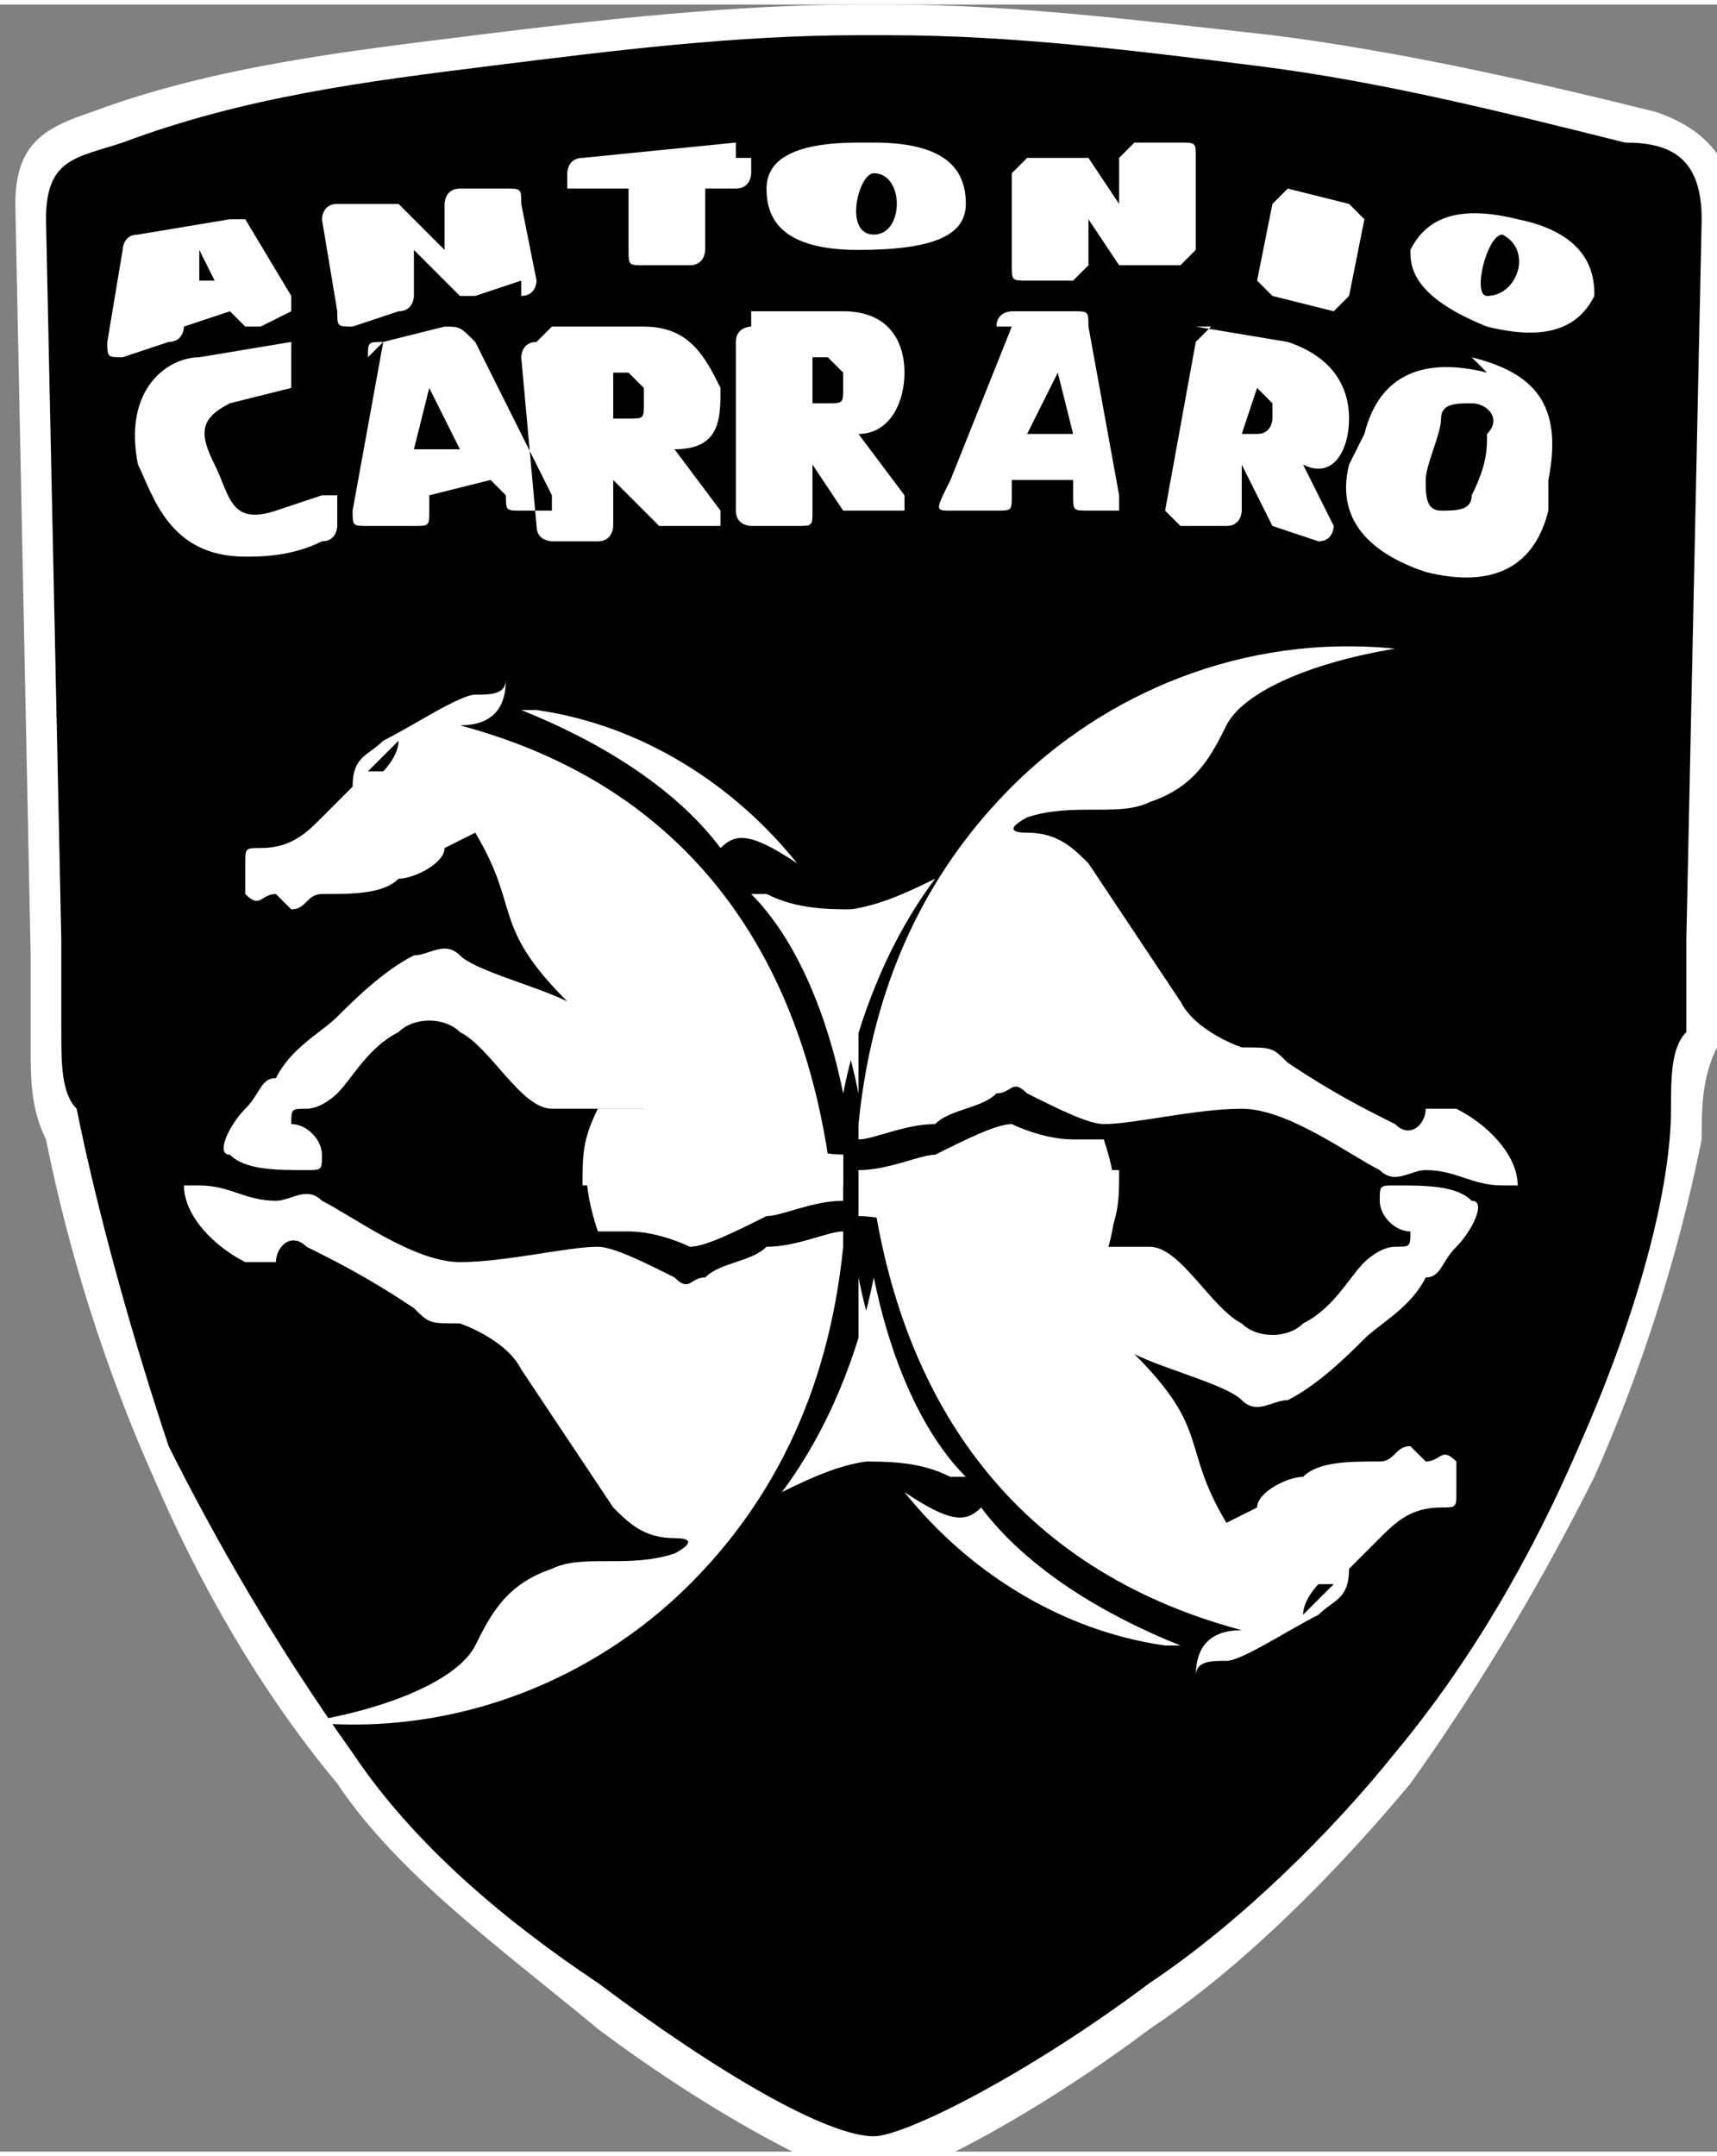
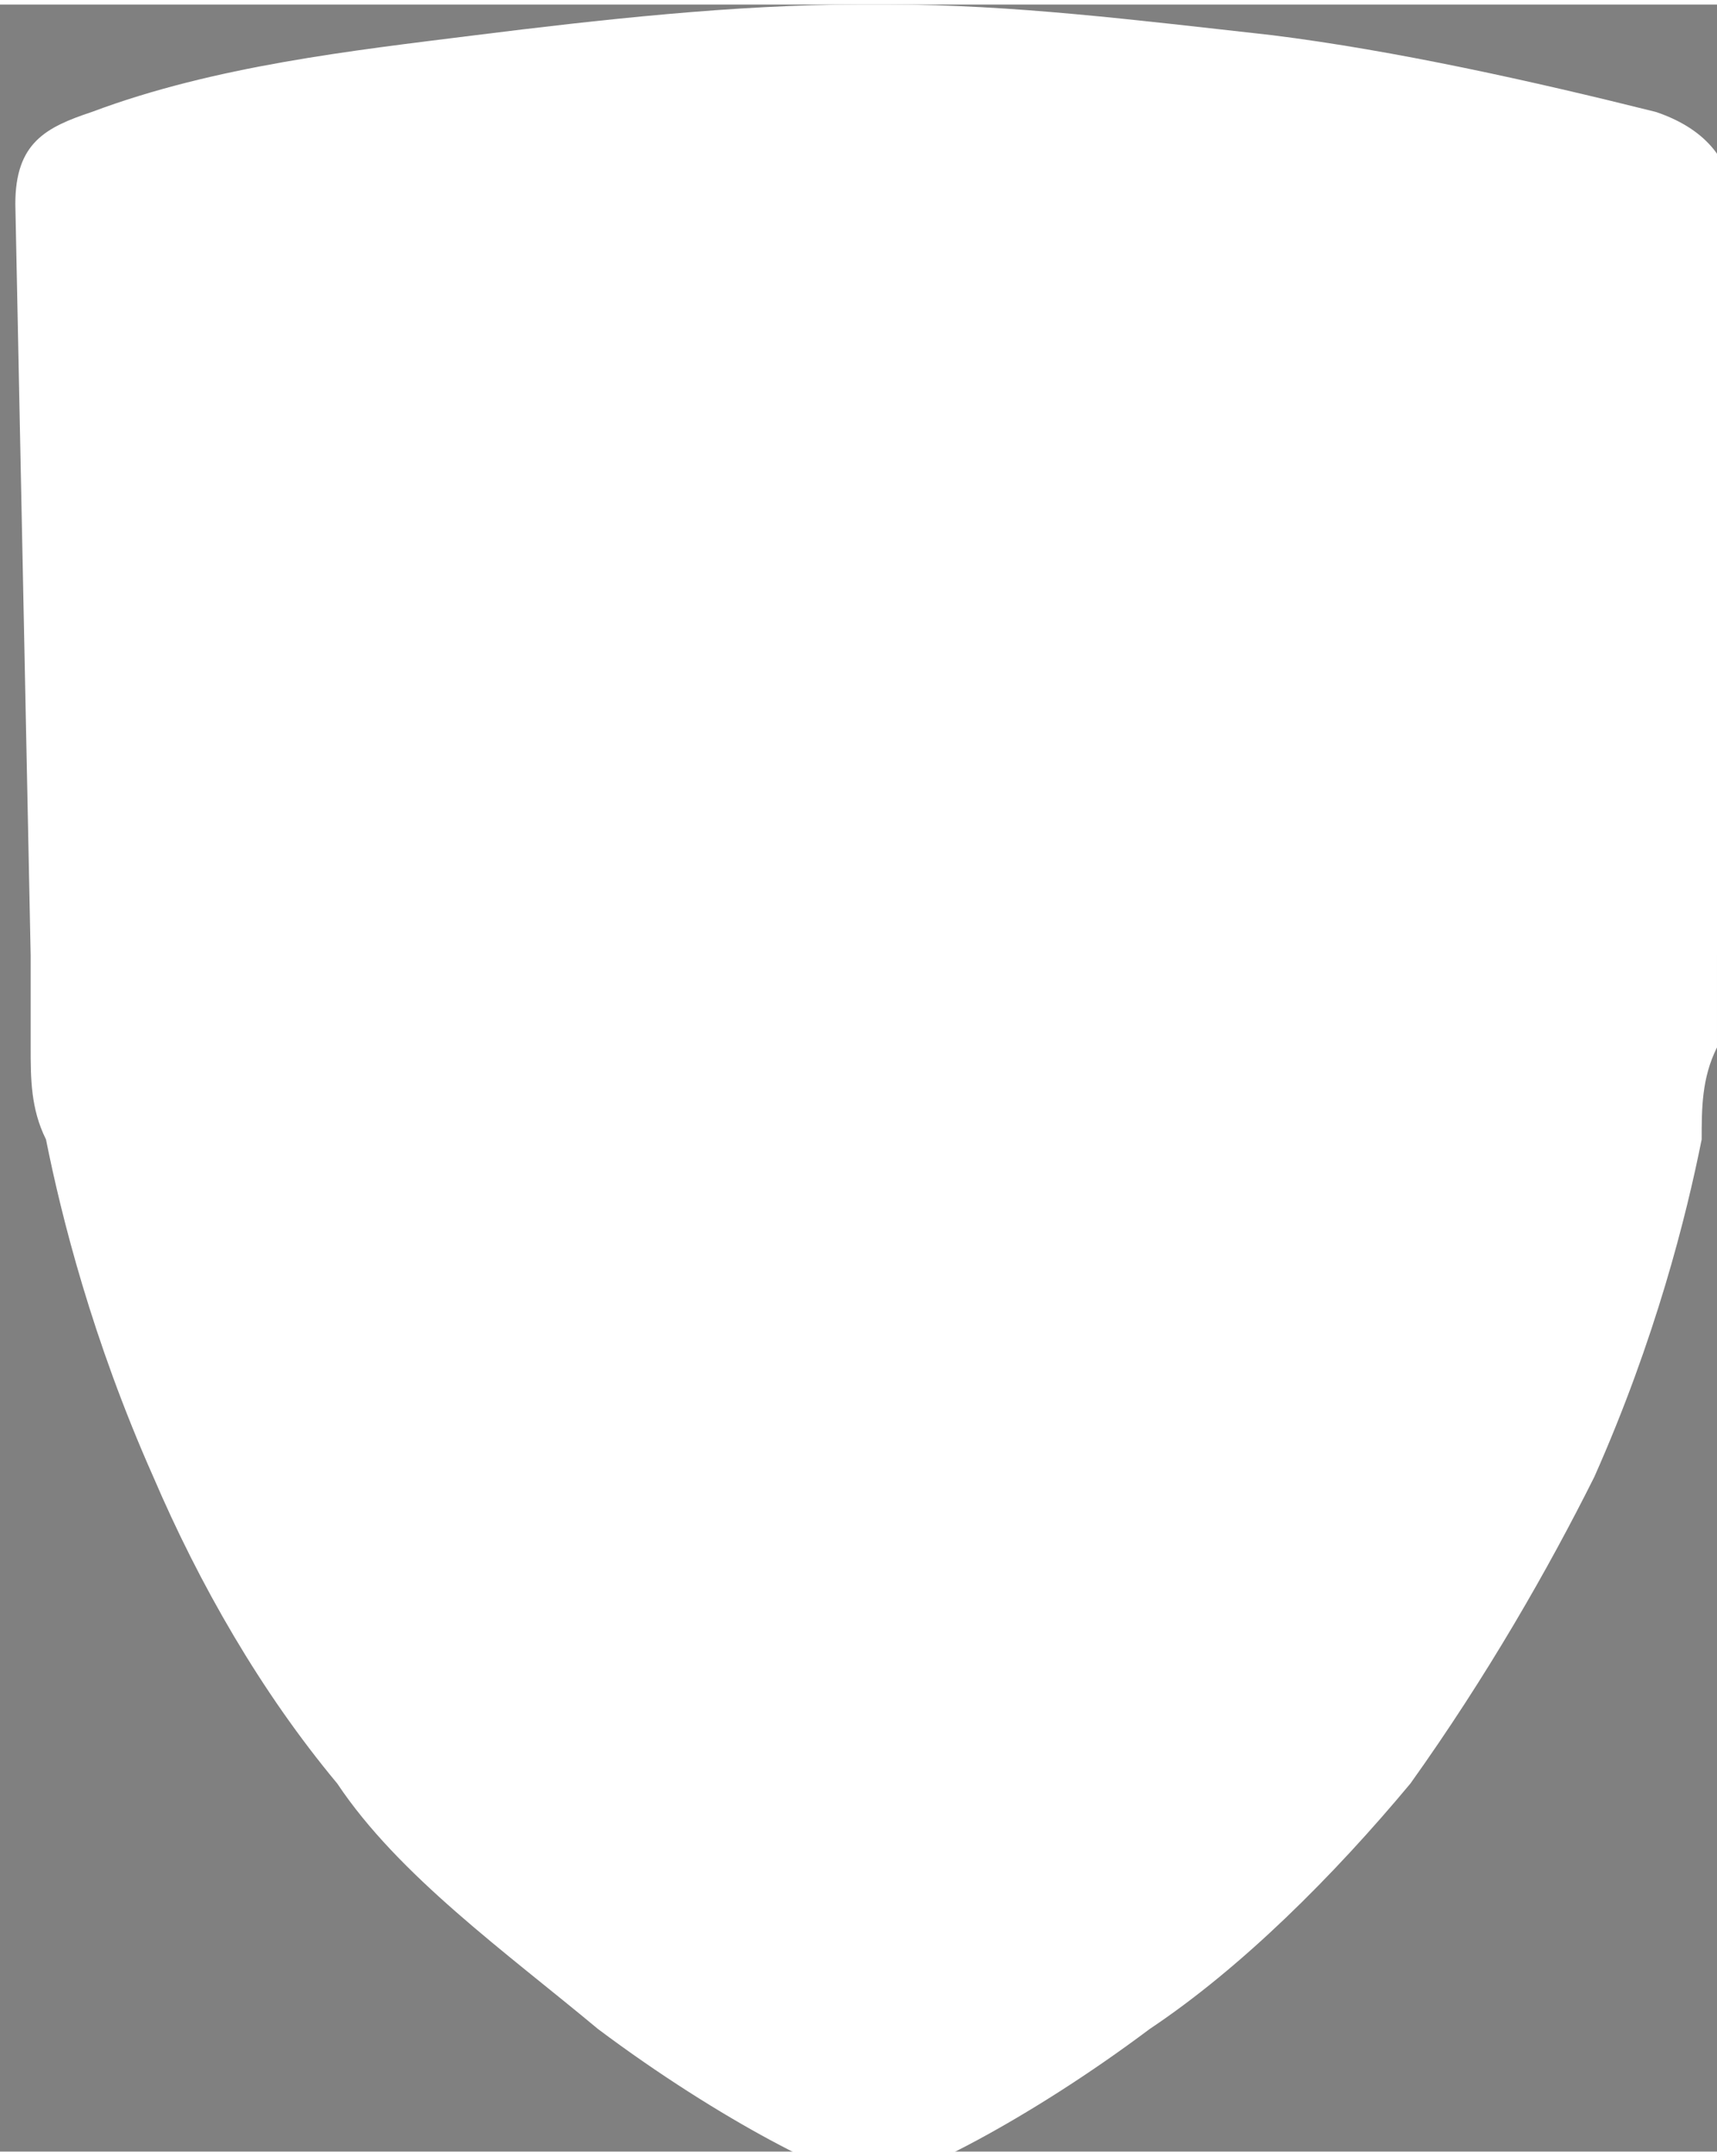
<svg xmlns="http://www.w3.org/2000/svg" xml:space="preserve" width="1.418in" height="1.78in" version="1.1" style="shape-rendering:geometricPrecision; text-rendering:geometricPrecision; image-rendering:optimizeQuality; fill-rule:evenodd; clip-rule:evenodd" viewBox="0 0 0.112 0.14">
  <rect x="0" y="0" width="0.112" height="0.14" fill="#808080" stroke="none" />
  <defs>
    <style type="text/css">
   
    .fil2 {fill:white}
    .fil0 {fill:white}
    .fil1 {fill:black;fill-rule:nonzero}
   
  </style>
  </defs>
  <g id="Layer_x0020_1">
    <g id="_1718019678688">
      <path class="fil0" d="M0.056 0c-0.008,-0 -0.017,0.001 -0.025,0.002 -0.008,0.001 -0.017,0.002 -0.025,0.005 -0.003,0.001 -0.005,0.002 -0.005,0.006l0.001 0.049c0,0.002 0,0.004 0,0.006 0,0.002 0,0.004 0.001,0.006 0.001,0.005 0.003,0.013 0.007,0.022 0.003,0.007 0.007,0.014 0.012,0.02 0.004,0.006 0.011,0.011 0.017,0.016 0.008,0.006 0.016,0.01 0.018,0.01 0,-0 0,0 0,0 0.002,0 0.01,-0.004 0.018,-0.01 0.006,-0.004 0.012,-0.01 0.017,-0.016 0.005,-0.007 0.009,-0.014 0.012,-0.02 0.004,-0.009 0.006,-0.017 0.007,-0.022 0,-0.002 0,-0.004 0.001,-0.006 0,-0.002 0,-0.004 0,-0.006l0.001 -0.049c0,-0.003 -0.002,-0.005 -0.005,-0.006 -0.008,-0.002 -0.017,-0.004 -0.025,-0.005 -0.009,-0.001 -0.017,-0.002 -0.025,-0.002z" />
-       <path class="fil1" d="M0.056 0.002c-0.008,-0 -0.016,0.001 -0.024,0.002 -0.008,0.001 -0.016,0.002 -0.024,0.005 -0.003,0.001 -0.005,0.001 -0.005,0.005l0.001 0.047c0,0.002 0,0.004 0,0.006 0,0.002 0,0.004 0.001,0.005 0.001,0.005 0.003,0.013 0.006,0.022 0.003,0.006 0.007,0.013 0.012,0.02 0.004,0.006 0.01,0.011 0.016,0.015 0.008,0.006 0.015,0.01 0.018,0.01 0,-0 0,0 0,0 0.002,0 0.01,-0.004 0.018,-0.01 0.006,-0.004 0.012,-0.01 0.016,-0.015 0.005,-0.006 0.009,-0.013 0.012,-0.02 0.004,-0.009 0.006,-0.017 0.006,-0.022 0,-0.002 0,-0.004 0.001,-0.005 0,-0.002 0,-0.004 0,-0.006l0.001 -0.047c0,-0.004 -0.002,-0.005 -0.005,-0.005 -0.008,-0.002 -0.016,-0.004 -0.024,-0.005 -0.008,-0.001 -0.016,-0.002 -0.024,-0.002z" />
      <path class="fil2" d="M0.018 0.022c0,-0 0.001,-0 0.001,0l0 0.002c0,0 -0,0.001 -0,0.001l-0.004 0.001c-0.002,0.001 -0.002,0.002 -0.001,0.004 0.001,0.002 0.001,0.004 0.004,0.003l0.003 -0.001c0.001,-0 0.001,-0 0.001,0l-0 0.002c-0,0 -0,0.001 -0.001,0.001 -0.002,0.001 -0.004,0.001 -0.005,0.001 -0.005,0 -0.006,-0.004 -0.007,-0.006 -0.001,-0.005 0.002,-0.007 0.004,-0.007l0.006 -0.001zm0.079 0.006c-0,0.001 -0,0.002 -0.001,0.004 -0,0.001 -0.001,0.001 -0.002,0.001 -0.001,-0 -0.001,-0.001 -0.001,-0.002 0,-0.001 0.001,-0.003 0.001,-0.004 0,-0.001 0.001,-0.001 0.002,-0.001 0.001,0 0.002,0.001 0.001,0.002zm-0.001 -0.005c0.004,0.001 0.006,0.003 0.005,0.008l-0 0.002c-0.001,0.004 -0.004,0.005 -0.008,0.004 -0.003,-0.001 -0.006,-0.003 -0.005,-0.007l0.001 -0.002c0.001,-0.004 0.004,-0.005 0.008,-0.004zm0.001 -0.004c-0.001,-0 -0,-0.004 0.001,-0.004 0.002,0.001 0.001,0.004 -0.001,0.004zm0.002 -0.005c0.005,0.001 0.005,0.004 0.005,0.005 -0.001,0.002 -0.003,0.003 -0.007,0.002 -0.005,-0.002 -0.005,-0.004 -0.005,-0.005 0.001,-0.002 0.003,-0.003 0.007,-0.002zm-0.042 0.001c-0.002,-0 -0.001,-0.004 0,-0.004 0.002,0 0.002,0.004 -0,0.004zm0 -0.006c0.005,0 0.006,0.002 0.006,0.004 -0,0.002 -0.002,0.003 -0.007,0.003 -0.005,-0 -0.006,-0.002 -0.006,-0.004 0,-0.002 0.002,-0.003 0.006,-0.003zm-0.009 0.001c0,-0 0.001,0 0.001,0l0 0.001c0,0 -0,0.001 -0.001,0.001l-0.002 0 0 0.004c0,0 -0,0.001 -0.001,0.001l-0.003 0c-0.001,0 -0.001,-0 -0.001,-0.001l-0 -0.004 -0.003 0c-0,0 -0.001,-0 -0.001,-0l-0 -0.001c-0,-0 0,-0.001 0.001,-0.001l0.01 -0.001zm0.019 0l0.003 0c0,0 0.001,0 0.001,0l0.002 0.003 0 -0.003c0,-0 0.001,-0.001 0.001,-0.001l0.003 0c0.001,0 0.001,0 0.001,0.001l-0 0.006c-0,0 -0.001,0.001 -0.001,0.001l-0.003 -0c-0,-0 -0.001,-0 -0.001,-0l-0.002 -0.003 -0 0.003c-0,0 -0.001,0.001 -0.001,0.001l-0.003 -0c-0.001,-0 -0.001,-0 -0.001,-0.001l0 -0.006c0,-0 0.001,-0.001 0.001,-0.001zm-0.033 0.008l-0.003 0.001c-0,0 -0.001,-0 -0.001,-0l-0.003 -0.003 0 0.003c0,0 -0,0.001 -0.001,0.001l-0.003 0.001c-0.001,0 -0.001,-0 -0.001,-0.001l-0.001 -0.006c-0,-0 0,-0.001 0.001,-0.001l0.003 -0c0,-0 0.001,-0 0.001,0l0.003 0.003 -0 -0.003c-0,-0 0,-0.001 0.001,-0.001l0.003 -0c0.001,-0 0.001,0 0.001,0.001l0.001 0.005c0,0 -0,0.001 -0.001,0.001zm0.05 -0.006l0.004 0.001c0,0 0.001,0.001 0.001,0.001l-0.001 0.005c-0,0 -0.001,0.001 -0.001,0.001l-0.004 -0.001c-0,-0 -0.001,-0.001 -0.001,-0.001l0.001 -0.005c0,-0 0.001,-0.001 0.001,-0.001zm-0.031 0.011l0.001 0c0,0 0.001,0.001 0.001,0.001l0 0.001c0,0.001 -0,0.001 -0.001,0.001l-0.001 0 0 -0.003zm-0.004 -0.003l0.006 0c0.003,0 0.004,0.002 0.004,0.004 -0,0.002 -0.001,0.004 -0.003,0.004l0.003 0.004c0,0 0,0.001 -0,0.001l-0.003 0c-0,0 -0,-0 -0.001,-0l-0.002 -0.003 -0 -0 0 0.003c0,0.001 -0,0.001 -0.001,0.001l-0.003 0c-0,0 -0.001,-0 -0.001,-0.001l0 -0.011c0,-0.001 0.001,-0.001 0.001,-0.001zm-0.009 0.004l0.001 -0c0,-0 0.001,0.001 0.001,0.001l0 0.001c0,0.001 -0,0.001 -0.001,0.001l-0.001 0 -0 -0.003zm-0.004 -0.003l0.006 -0c0.003,-0 0.004,0.002 0.005,0.004 0,0.002 -0,0.004 -0.003,0.004l0.003 0.004c0,0 0,0.001 -0,0.001l-0.003 0c-0,0 -0,-0 -0.001,-0l-0.003 -0.003 -0 0 0 0.003c0,0 -0,0.001 -0.001,0.001l-0.003 0c-0,0 -0.001,-0 -0.001,-0.001l-0.001 -0.011c-0,-0 0,-0.001 0.001,-0.001zm0.045 0.004l0.001 0c0,0 0.001,0.001 0.001,0.001l-0 0.001c-0,0 -0,0.001 -0.001,0.001l-0.001 -0 0.001 -0.003zm-0.003 -0.004l0.006 0.001c0.003,0.001 0.004,0.003 0.004,0.005 -0,0.002 -0.001,0.004 -0.003,0.003l0.002 0.004c0,0 -0,0.001 -0.001,0.001l-0.003 -0.001c-0,-0 -0,-0 -0,-0l-0.002 -0.004 -0 -0 -0 0.003c-0,0 -0,0.001 -0.001,0.001l-0.003 -0c-0,-0 -0.001,-0.001 -0.001,-0.001l0.002 -0.011c0,-0 0.001,-0.001 0.001,-0.001zm-0.008 0.007l-0.001 -0.004 -0.002 0.004 0.003 0zm-0.005 -0.007c0,-0.001 0.001,-0.001 0.001,-0.001l0.004 0c0.001,0 0.001,0 0.001,0.001l0.002 0.011c0,0.001 0,0.001 -0,0.001l-0.002 -0c-0.001,-0 -0.001,-0 -0.001,-0.001l-0 -0.001 -0.004 -0 -0 0.001c-0,0.001 -0,0.001 -0.001,0.001l-0.003 -0c-0.001,-0 -0.001,-0 -0,-0.002l0.004 -0.01zm-0.035 0.008l-0.002 -0.004 -0.001 0.004 0.003 -0zm-0.006 -0.006c0,-0.001 0,-0.001 0.001,-0.001l0.004 -0.001c0.001,-0 0.001,-0 0.002,0.001l0.005 0.01c0,0.001 0,0.001 -0,0.001l-0.002 0c-0.001,0 -0.001,-0 -0.001,-0.001l-0.001 -0.001 -0.004 0.001 -0 0.001c-0,0.001 -0,0.001 -0.001,0.001l-0.003 0c-0.001,0 -0.001,-0 -0.001,-0.001l0.002 -0.011zm-0.01 -0.005l-0.001 -0.002 -0 0.002 0.002 -0zm-0.006 -0.002c0,-0 0,-0.001 0.001,-0.001l0.006 -0.001c0.001,-0 0.001,0 0.001,0l0.003 0.005c0,0 0,0.001 -0,0.001l-0.002 0.001c-0.001,0 -0.001,0 -0.001,-0l-0.001 -0.001 -0.003 0.001 -0 0c-0,0 -0,0.001 -0.001,0.001l-0.003 0.001c-0.001,0 -0.001,-0 -0.001,-0.001l0.001 -0.006z" />
      <path class="fil2" d="M0.062 0.096c-0.004,-0.002 -0.007,-0.001 -0.011,0.001 0.003,-0.004 0.005,-0.009 0.006,-0.014 0.001,0.005 0.003,0.01 0.006,0.013z" />
      <path class="fil2" d="M0.055 0.08c-0.001,0 -0.003,0.001 -0.005,0.001 -0.001,0.001 -0.003,0.001 -0.004,0.002 -0.001,0 -0.001,0.001 -0.002,0 -0.002,-0.001 -0.004,-0.002 -0.005,-0.002 -0.002,-0 -0.006,0.001 -0.009,0.001 -0.003,-0 -0.007,-0.003 -0.009,-0.004 -0.001,-0.001 -0.002,-0 -0.003,-0 -0.002,-0 -0.003,-0.001 -0.005,-0.001 -0,-0 -0.001,-0 -0.001,0 0,0.002 0.002,0.004 0.004,0.005 0.001,0 0.001,0 0.002,-0 0,-0.001 0.001,-0.002 0.002,-0.001 0.002,0.001 0.004,0.002 0.007,0.004 0.001,0.001 0.001,0.001 0.003,0.001 0,0 0.003,0.001 0.004,0.003 0.002,0.003 0.004,0.006 0.006,0.009 0.001,0.001 0.002,0.002 0.004,0.002 0.002,0 0,0.001 0,0.001 -0.003,0.001 -0.006,0 -0.008,0.001 -0.003,0.001 -0.004,0.003 -0.005,0.005 -0.001,0.002 -0.005,0.004 -0.011,0.005 0.01,0.001 0.019,-0.003 0.025,-0.009 0.005,-0.005 0.009,-0.012 0.01,-0.022z" />
      <path class="fil2" d="M0.056 0.079c-0,-0.001 -0,-0.002 -0,-0.003 0.002,-0 0.004,-0.001 0.005,-0.001 0.002,-0.001 0.004,-0.002 0.005,-0.002 0,-0 0.002,0.001 0.004,0.001 0.001,0 0.002,0 0.002,0 0.001,0.003 0.001,0.005 -0,0.008 -0.001,-0 -0.001,0 -0.002,0 -0.001,0 -0.002,0 -0.002,0 -0,-0 -0.001,-0.001 -0.002,-0.001 -0.001,-0.001 -0.003,-0.001 -0.004,-0.001 -0.002,-0 -0.004,-0.001 -0.006,-0.001z" />
-       <path class="fil2" d="M0.055 0.075c0,0.001 0,0.002 0,0.003 -0.002,0 -0.004,0.001 -0.005,0.001 -0.002,0.001 -0.004,0.002 -0.005,0.002 -0,0 -0.002,-0.001 -0.004,-0.001 -0.001,-0 -0.002,-0 -0.002,-0 -0.001,-0.003 -0.001,-0.005 0,-0.008 0.001,0 0.001,-0 0.002,-0 0.001,-0 0.002,-0 0.002,-0 0,0 0.001,0.001 0.002,0.001 0.002,0.001 0.003,0.001 0.004,0.001 0.002,0 0.004,0.001 0.006,0.001z" />
+       <path class="fil2" d="M0.055 0.075c0,0.001 0,0.002 0,0.003 -0.002,0 -0.004,0.001 -0.005,0.001 -0.002,0.001 -0.004,0.002 -0.005,0.002 -0,0 -0.002,-0.001 -0.004,-0.001 -0.001,-0 -0.002,-0 -0.002,-0 -0.001,-0.003 -0.001,-0.005 0,-0.008 0.001,0 0.001,-0 0.002,-0 0.001,-0 0.002,-0 0.002,-0 0,0 0.001,0.001 0.002,0.001 0.002,0.001 0.003,0.001 0.004,0.001 0.002,0 0.004,0.001 0.006,0.001" />
      <path class="fil2" d="M0.055 0.075c0,0.001 0,0.001 0,0.002l-0.017 0c-0,-0.002 0,-0.003 0.001,-0.005 0.001,0 0.001,-0 0.002,-0 0.001,-0 0.002,-0 0.002,-0 0,0 0.001,0.001 0.002,0.001 0.002,0.001 0.003,0.001 0.004,0.001 0.002,0 0.004,0.001 0.006,0.001z" />
      <path class="fil2" d="M0.035 0.046c0.007,0.001 0.013,0.005 0.017,0.01 -0.003,-0.002 -0.004,-0.002 -0.005,-0.001 -0.003,-0.004 -0.008,-0.007 -0.013,-0.009zm-0.008 0.001c-0.001,0.001 -0.002,0.002 -0.003,0.003 0.001,-0 0.001,-0 0.001,-0 0,-0 0.001,-0.001 0.001,-0.002zm0.004 0.007c0.003,0.005 0.001,0.006 0.006,0.011 -0.002,-0.001 -0.006,-0.002 -0.007,-0.003 -0.001,-0.001 -0.002,-0 -0.003,0 -0.002,0.001 -0.004,0.003 -0.005,0.004 -0.001,0.001 -0.003,0.002 -0.004,0.004 -0.001,0 -0.001,0.001 -0.002,0.002 -0.001,0.001 -0.002,0.003 -0.001,0.003 0.001,0.001 0.003,0.001 0.005,0.001 0.001,-0 0.001,-0 0.001,-0.001 -0,-0.001 -0.001,-0.002 -0.002,-0.002 -0,-0.001 0,-0.001 0.001,-0.001 0.001,-0 0.002,-0.001 0.002,-0.001 0.001,-0.001 0.002,-0.003 0.004,-0.004 0.001,-0.001 0.003,-0.001 0.004,-0 0.002,0.001 0.004,0.005 0.006,0.005 0.001,0 0.003,0 0.004,0 0.001,-0 0.002,-0 0.002,-0 0,0 0.001,0.001 0.002,0.001 0.003,0.001 0.007,0.002 0.01,0.002 -0.002,-0.013 -0.009,-0.024 -0.024,-0.028 0.002,-0 0.003,-0.001 0.003,-0.003 -0,0.001 -0.001,0.001 -0.002,0.001 -0.001,0 -0.004,0.002 -0.006,0.003 -0.001,0.001 -0.002,0.001 -0.002,0.003 -0,0 -0.001,0.001 -0.002,0.002 -0.001,0.001 -0.002,0.002 -0.004,0.002 -0.001,0 -0.001,0 -0.001,0.001 -0,0 -0,0.001 -0,0.001 -0,0.001 -0,0.001 -0,0.001 0.001,0.001 0.001,0 0.002,0 0,0 0.001,0.001 0.001,0.001 0.001,-0 0.001,-0.001 0.002,-0.001 0.002,-0 0.004,-0 0.005,-0.001 0.001,-0 0.003,-0.001 0.003,-0.002z" />
      <path class="fil2" d="M0.05 0.058c0.004,0.002 0.007,0.001 0.011,-0.001 -0.003,0.004 -0.005,0.009 -0.006,0.014 -0.001,-0.005 -0.003,-0.01 -0.006,-0.013z" />
      <path class="fil2" d="M0.05 0.058c0.002,0.001 0.004,0.001 0.006,0.001l0 0.012c-0.001,-0.005 -0.003,-0.01 -0.006,-0.013z" />
      <path class="fil2" d="M0.056 0.074c0.001,-0 0.003,-0.001 0.005,-0.001 0.001,-0.001 0.003,-0.001 0.004,-0.002 0.001,-0 0.001,-0.001 0.002,-0 0.002,0.001 0.004,0.002 0.005,0.002 0.002,0 0.006,-0.001 0.009,-0.001 0.003,0 0.007,0.003 0.009,0.004 0.001,0.001 0.002,0 0.003,0 0.002,0 0.003,0.001 0.005,0.001 0,0 0.001,0 0.001,-0 -0,-0.002 -0.002,-0.004 -0.004,-0.005 -0.001,-0 -0.001,-0 -0.002,0 -0,0.001 -0.001,0.002 -0.002,0.001 -0.002,-0.001 -0.004,-0.002 -0.007,-0.004 -0.001,-0.001 -0.001,-0.001 -0.003,-0.001 -0,-0 -0.003,-0.001 -0.004,-0.003 -0.002,-0.003 -0.004,-0.006 -0.006,-0.009 -0.001,-0.001 -0.002,-0.002 -0.004,-0.002 -0.002,-0 -0,-0.001 -0,-0.001 0.003,-0.001 0.006,-0 0.008,-0.001 0.003,-0.001 0.004,-0.003 0.005,-0.005 0.001,-0.002 0.005,-0.004 0.011,-0.005 -0.01,-0.001 -0.019,0.003 -0.025,0.009 -0.005,0.005 -0.009,0.012 -0.01,0.022z" />
-       <path class="fil2" d="M0.076 0.107c-0.007,-0.001 -0.013,-0.005 -0.017,-0.01 0.003,0.002 0.004,0.002 0.005,0.001 0.003,0.004 0.008,0.007 0.013,0.009zm-0.014 -0.011c-0.002,-0.001 -0.004,-0.001 -0.006,-0.001l-0 -0.012c0.001,0.005 0.003,0.01 0.006,0.013zm0.022 0.01c0.001,-0.001 0.002,-0.002 0.003,-0.003 -0.001,0 -0.001,0 -0.001,0 -0,0 -0.001,0.001 -0.001,0.002zm-0.004 -0.007c-0.003,-0.005 -0.001,-0.006 -0.006,-0.011 0.002,0.001 0.006,0.002 0.007,0.003 0.001,0.001 0.002,0 0.003,-0 0.002,-0.001 0.004,-0.003 0.005,-0.004 0.001,-0.001 0.003,-0.002 0.004,-0.004 0.001,-0 0.001,-0.001 0.002,-0.002 0.001,-0.001 0.002,-0.003 0.001,-0.003 -0.001,-0.001 -0.003,-0.001 -0.005,-0.001 -0.001,0 -0.001,0 -0.001,0.001 0,0.001 0.001,0.002 0.002,0.002 0,0.001 -0,0.001 -0.001,0.001 -0.001,0 -0.002,0.001 -0.002,0.001 -0.001,0.001 -0.002,0.003 -0.004,0.004 -0.001,0.001 -0.003,0.001 -0.004,0 -0.002,-0.001 -0.004,-0.005 -0.006,-0.005 -0.001,-0 -0.003,-0 -0.004,-0 -0.001,0 -0.002,0 -0.002,0 -0,0 -0.001,-0.001 -0.002,-0.001 -0.003,-0.001 -0.007,-0.002 -0.01,-0.002 0.002,0.013 0.009,0.024 0.024,0.028 -0.002,0 -0.003,0.001 -0.003,0.003 0,-0.001 0.001,-0.001 0.002,-0.001 0.001,-0 0.004,-0.002 0.006,-0.003 0.001,-0.001 0.002,-0.001 0.002,-0.003 0,-0 0.001,-0.001 0.002,-0.002 0.001,-0.001 0.002,-0.002 0.004,-0.002 0.001,-0 0.001,-0 0.001,-0.001 0,-0 0,-0.001 0,-0.001 0,-0.001 0,-0.001 0,-0.001 -0.001,-0.001 -0.001,-0 -0.002,-0 -0,-0 -0.001,-0.001 -0.001,-0.001 -0.001,0 -0.001,0.001 -0.002,0.001 -0.002,0 -0.004,0 -0.005,0.001 -0.001,0 -0.003,0.001 -0.003,0.002zm-0.024 -0.021c-0,-0.001 -0,-0.001 -0,-0.002l0.017 -0c0,0.002 -0,0.003 -0.001,0.005 -0.001,-0 -0.001,0 -0.002,0 -0.001,0 -0.002,0 -0.002,0 -0,-0 -0.001,-0.001 -0.002,-0.001 -0.001,-0.001 -0.003,-0.001 -0.004,-0.001 -0.002,-0 -0.004,-0.001 -0.006,-0.001z" />
    </g>
  </g>
</svg>